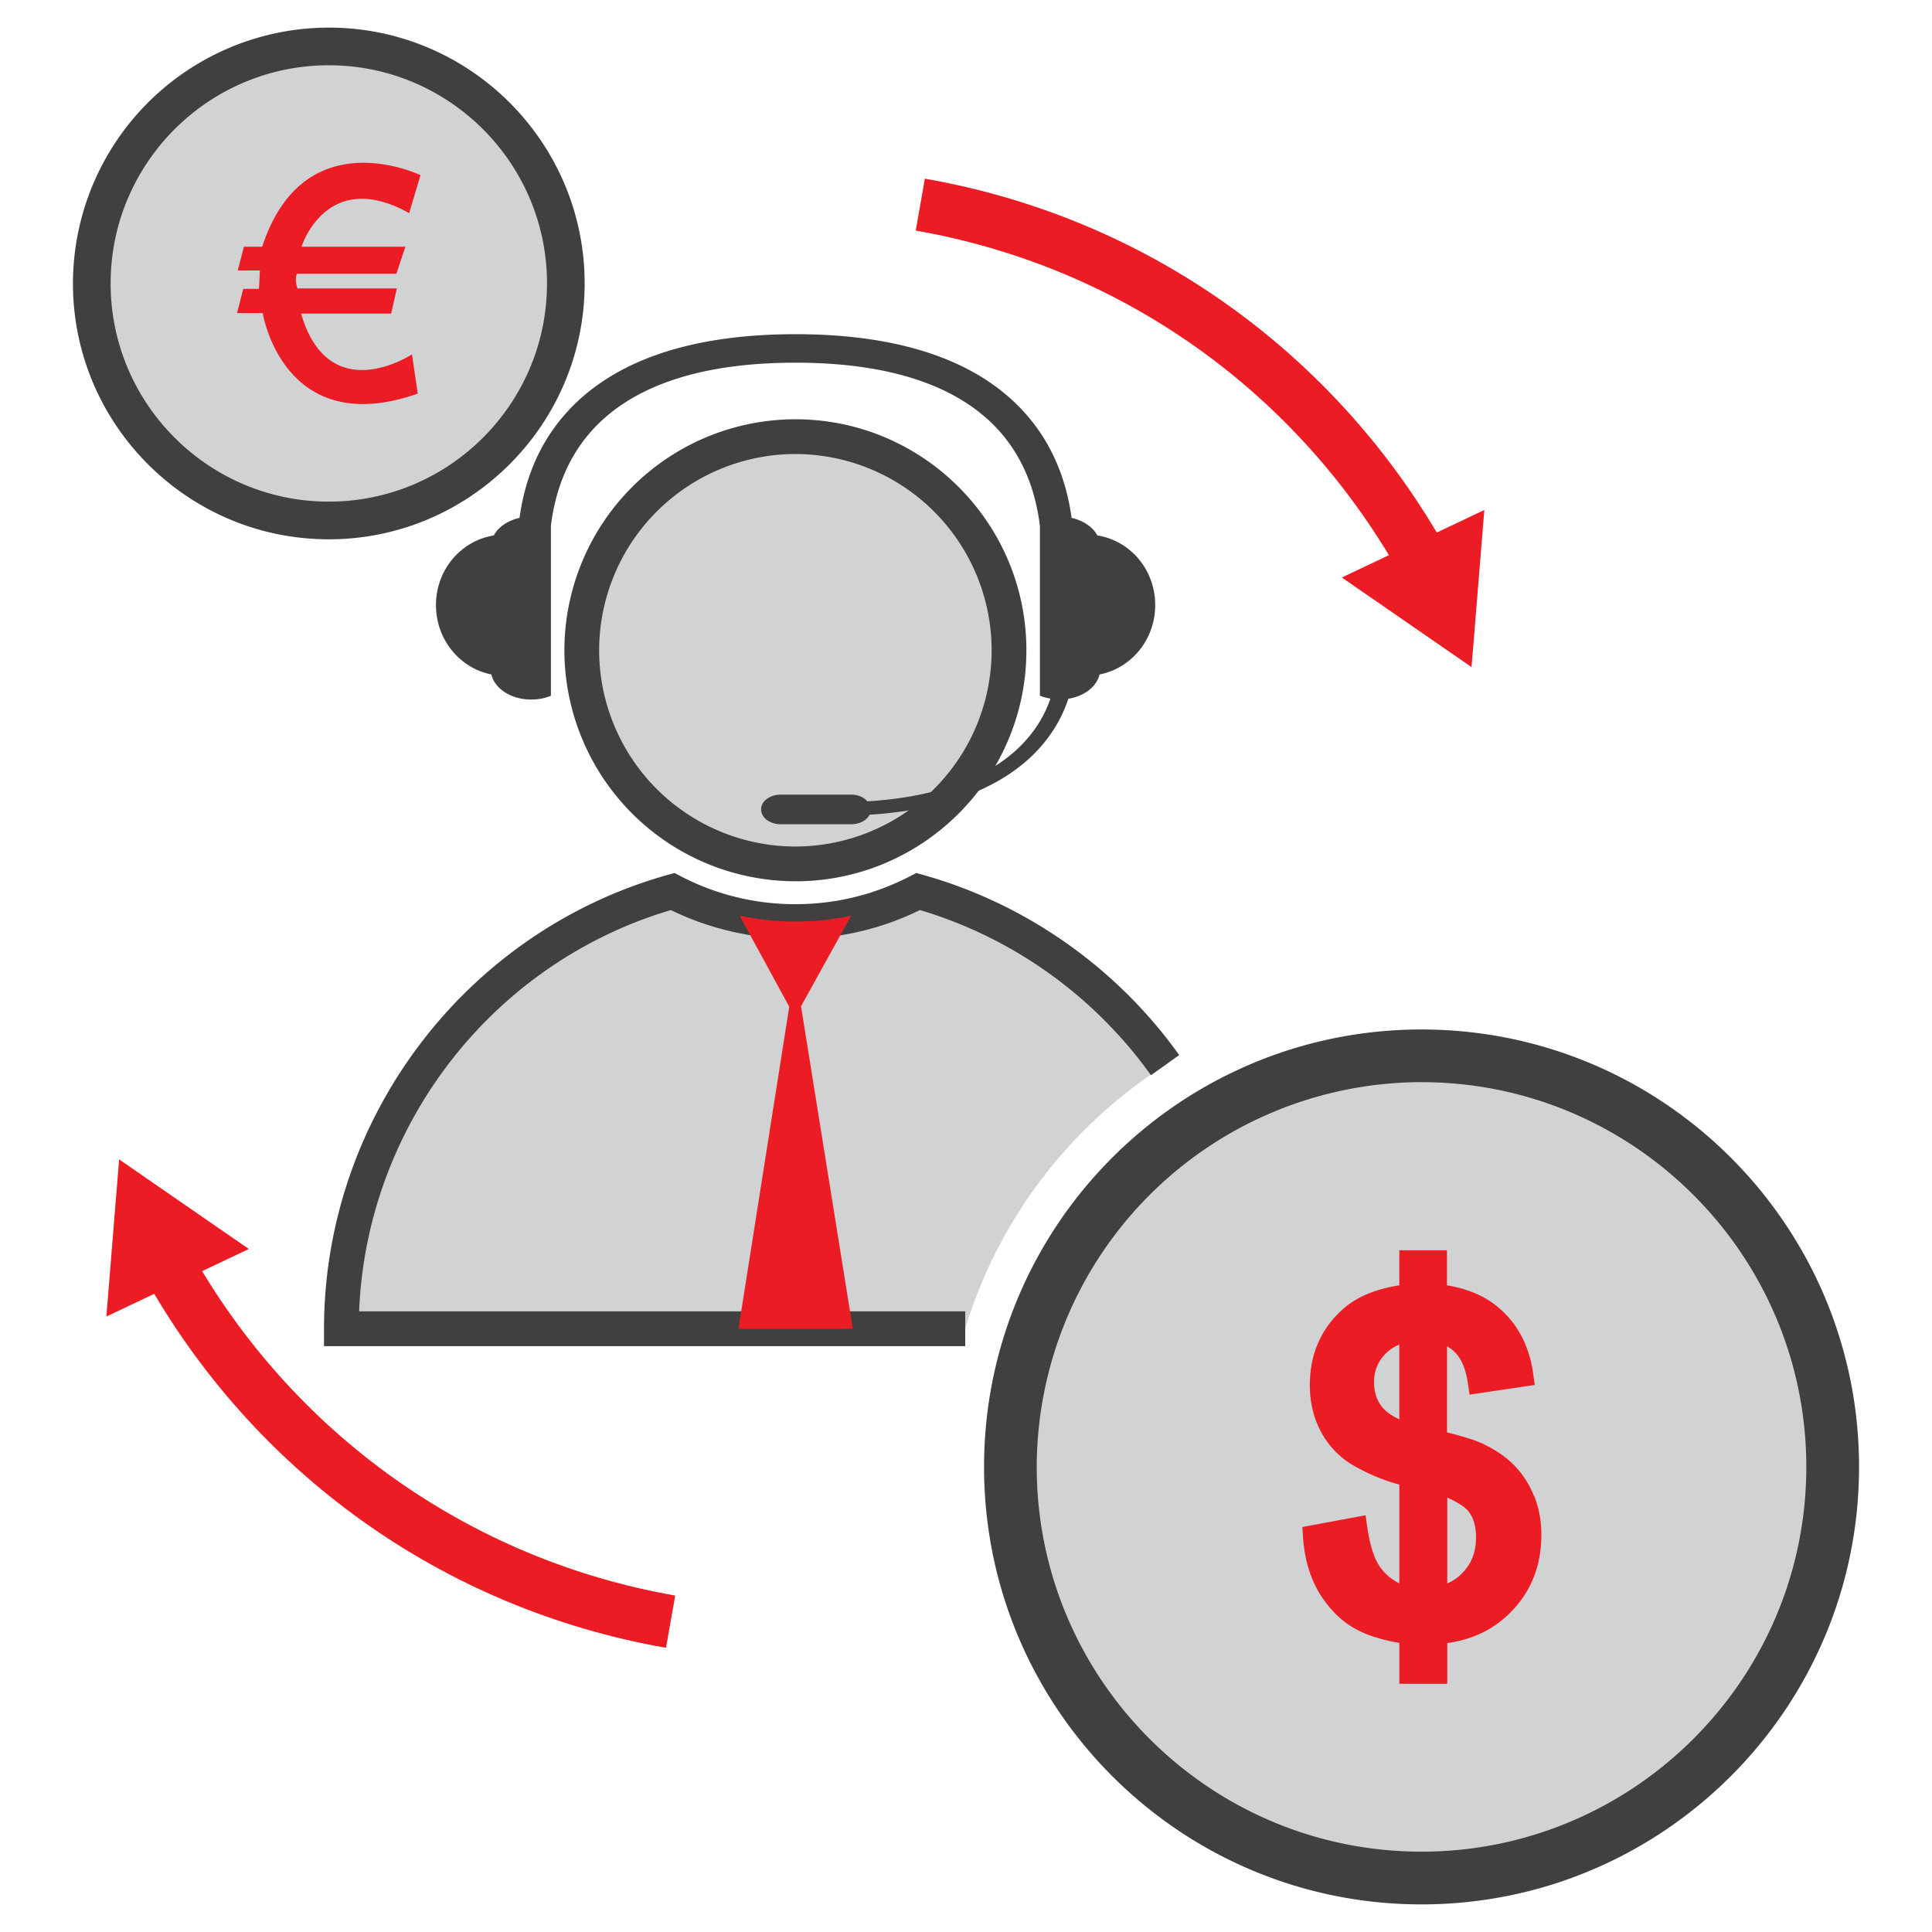
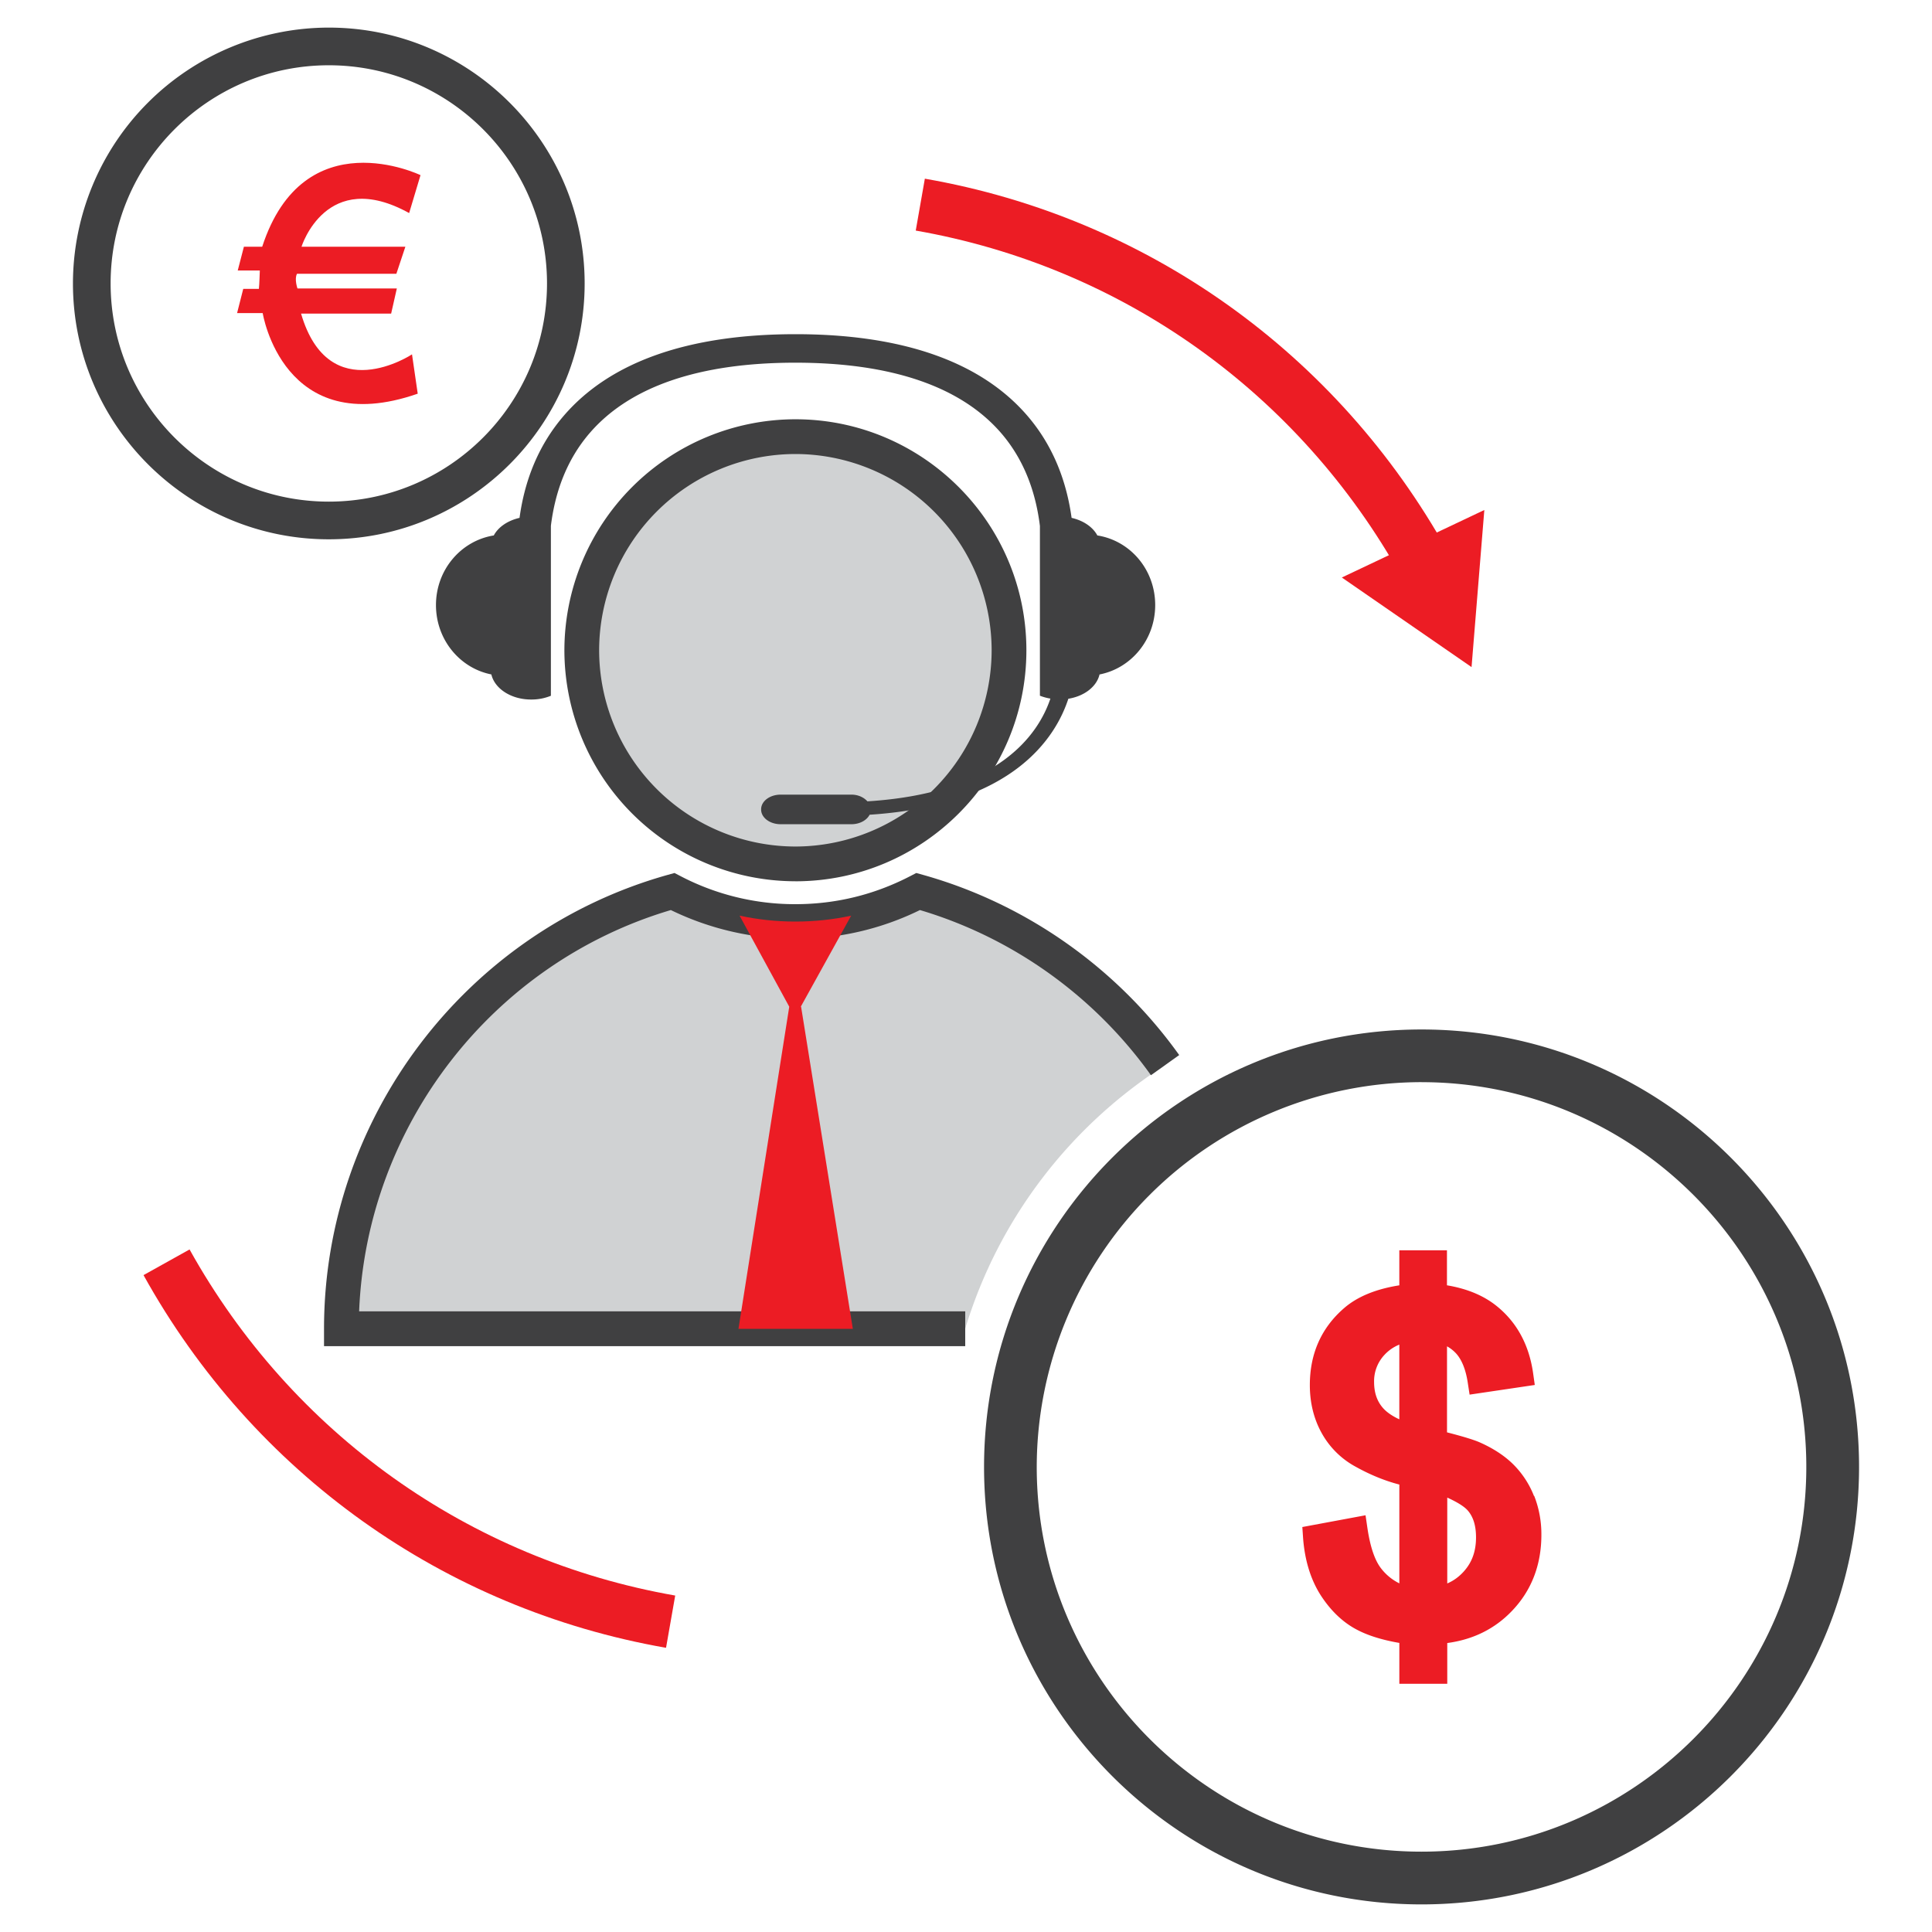
<svg xmlns="http://www.w3.org/2000/svg" width="70" height="70">
-   <circle cx="51.505" cy="53.149" r="14.896" fill="#D0D2D3" />
  <path d="M51.504 69c-8.74 0-15.85-7.1-15.85-15.85s7.1-15.85 15.85-15.85 15.853 7.1 15.853 15.85S60.245 69 51.504 69zm0-29.792a13.96 13.96 0 0 0-13.941 13.941c0 7.687 6.255 13.94 13.94 13.94s13.943-6.254 13.943-13.94-6.255-13.94-13.943-13.94z" fill="#404041" />
  <path d="M55.578 54.2a3.33 3.33 0 0 0-.752-1.146c-.32-.316-.735-.585-1.23-.802-.22-.093-.595-.208-1.168-.355V48.78a1.31 1.31 0 0 1 .331.26c.207.23.348.584.42 1.052l.067.438 2.362-.35-.062-.438c-.146-1.01-.58-1.815-1.292-2.4-.475-.392-1.088-.65-1.828-.773V45.3H50.7v1.27c-.85.134-1.523.41-2.002.827-.823.712-1.24 1.648-1.24 2.788 0 .642.145 1.227.428 1.736a3.08 3.08 0 0 0 1.232 1.221c.53.295 1.063.512 1.583.646v3.58a1.88 1.88 0 0 1-.661-.541c-.23-.294-.397-.788-.497-1.47l-.067-.456-2.29.426.027.396c.06.807.274 1.506.64 2.078.372.574.822.998 1.338 1.26.4.208.916.363 1.51.465v1.48h1.736V59.53c.933-.124 1.717-.51 2.335-1.154.713-.738 1.075-1.67 1.075-2.767a3.8 3.8 0 0 0-.259-1.408zM50.7 51.425c-.27-.126-.475-.27-.607-.428-.207-.244-.307-.548-.307-.928a1.39 1.39 0 0 1 .368-.971 1.49 1.49 0 0 1 .546-.38v2.707zm2.344 5.504c-.176.197-.376.344-.607.442v-3.11c.442.2.655.36.757.484.192.232.285.545.285.958 0 .497-.142.897-.435 1.225z" fill="#EC1C24" />
-   <circle cx="11.913" cy="10.27" r="8.587" fill="#D0D2D3" />
  <path d="M11.913 19.54c-5.11 0-9.27-4.158-9.27-9.27A9.28 9.28 0 0 1 11.913 1c5.11 0 9.27 4.158 9.27 9.27s-4.16 9.27-9.27 9.27zm0-17.175c-4.36 0-7.905 3.546-7.905 7.905s3.546 7.905 7.905 7.905 7.906-3.546 7.906-7.905-3.547-7.905-7.906-7.905z" fill="#404041" />
  <path d="M14.687 8.94l-.326.98h-3.6c-.103.188.017.532.017.532h3.6l-.206.91h-3.264c1.013 3.468 4.02 1.477 4.02 1.477l.207 1.425c-4.88 1.7-5.617-2.92-5.617-2.92H8.59l.223-.877h.567c.017-.136.034-.668.034-.668h-.8l.223-.86H9.5c1.512-4.637 5.736-2.593 5.736-2.593l-.412 1.374c-3.006-1.666-3.9 1.22-3.9 1.22h3.762z" fill="#EC1C24" />
  <path d="M42.21 38.595a16.46 16.46 0 0 0-8.943-6.291 9.63 9.63 0 0 1-4.45 1.086c-1.604 0-3.116-.394-4.45-1.086-6.922 1.94-12 8.298-12 15.842h22.604c1.203-3.984 3.807-7.356 7.238-9.55z" fill="#D0D2D3" />
  <path d="M42.21 38.595" fill="none" stroke="#404041" stroke-width="4.614" stroke-miterlimit="10" />
  <path d="M34.972 48.774H11.74v-.63c0-7.628 5.123-14.392 12.458-16.447l.24-.067.22.114a8.95 8.95 0 0 0 4.161 1.016c1.462 0 2.86-.342 4.16-1.016l.22-.114.24.067c3.726 1.044 7.023 3.363 9.286 6.53l-1.024.73c-2.05-2.87-5.014-4.987-8.37-5.984a10.18 10.18 0 0 1-4.512 1.043 10.34 10.34 0 0 1-4.513-1.043c-6.47 1.92-11.026 7.813-11.294 14.54h21.96v1.26z" fill="#404041" />
  <circle cx="28.818" cy="23.562" r="7.74" fill="#D0D2D3" />
  <g fill="#404041">
    <path d="M28.818 31.93a8.38 8.38 0 0 1-8.369-8.369 8.38 8.38 0 0 1 8.369-8.37c4.615 0 8.37 3.755 8.37 8.37s-3.755 8.37-8.37 8.37zm0-15.48a7.12 7.12 0 0 0-7.11 7.111 7.12 7.12 0 0 0 7.11 7.11 7.12 7.12 0 0 0 7.111-7.11 7.12 7.12 0 0 0-7.111-7.111z" />
    <path d="M17.803 24.438c.122.515.716.907 1.438.907h.028a1.84 1.84 0 0 0 .691-.136V19.05c.143-1.15.534-2.356 1.42-3.376 1.455-1.674 3.963-2.533 7.438-2.533s5.982.86 7.44 2.533c.886 1.02 1.278 2.23 1.42 3.383v6.15a1.83 1.83 0 0 0 .38.104c-.433 1.287-1.863 3.424-6.63 3.723-.128-.143-.333-.243-.58-.243h-2.563c-.392 0-.708.237-.708.53v.012c0 .292.316.53.708.53h2.563c.303 0 .558-.145.66-.344 5.204-.338 6.742-2.8 7.2-4.202.58-.093 1.028-.44 1.13-.88 1.148-.223 2.017-1.26 2.017-2.514 0-1.28-.9-2.334-2.096-2.523-.164-.306-.507-.54-.933-.637-.173-1.25-.624-2.564-1.607-3.705-1.682-1.95-4.513-2.95-8.395-2.95s-6.713 1-8.393 2.95c-.983 1.14-1.437 2.455-1.607 3.705-.426.098-.77.33-.933.637-1.186.19-2.095 1.242-2.095 2.523 0 1.254.868 2.292 2.013 2.514z" />
  </g>
  <g fill="#EC1C24">
    <path d="M29.014 36.474l1.825-3.297c-.65.14-1.327.213-2.02.213s-1.37-.073-2.023-.215l1.8 3.3-1.84 11.672H30.9l-1.875-11.672zm21.76-15.58c-3.706-6.66-10.12-11.232-17.595-12.54l.33-1.88c8.045 1.4 14.947 6.327 18.935 13.493l-1.67.93z" />
    <path d="M53.78 18.478l-.463 5.692-4.7-3.246zM24.126 59.702C16.08 58.294 9.18 53.376 5.2 46.2l1.668-.93c3.707 6.66 10.12 11.23 17.596 12.54l-.33 1.88z" />
-     <path d="M3.854 47.7l.462-5.693 4.7 3.246z" />
  </g>
</svg>